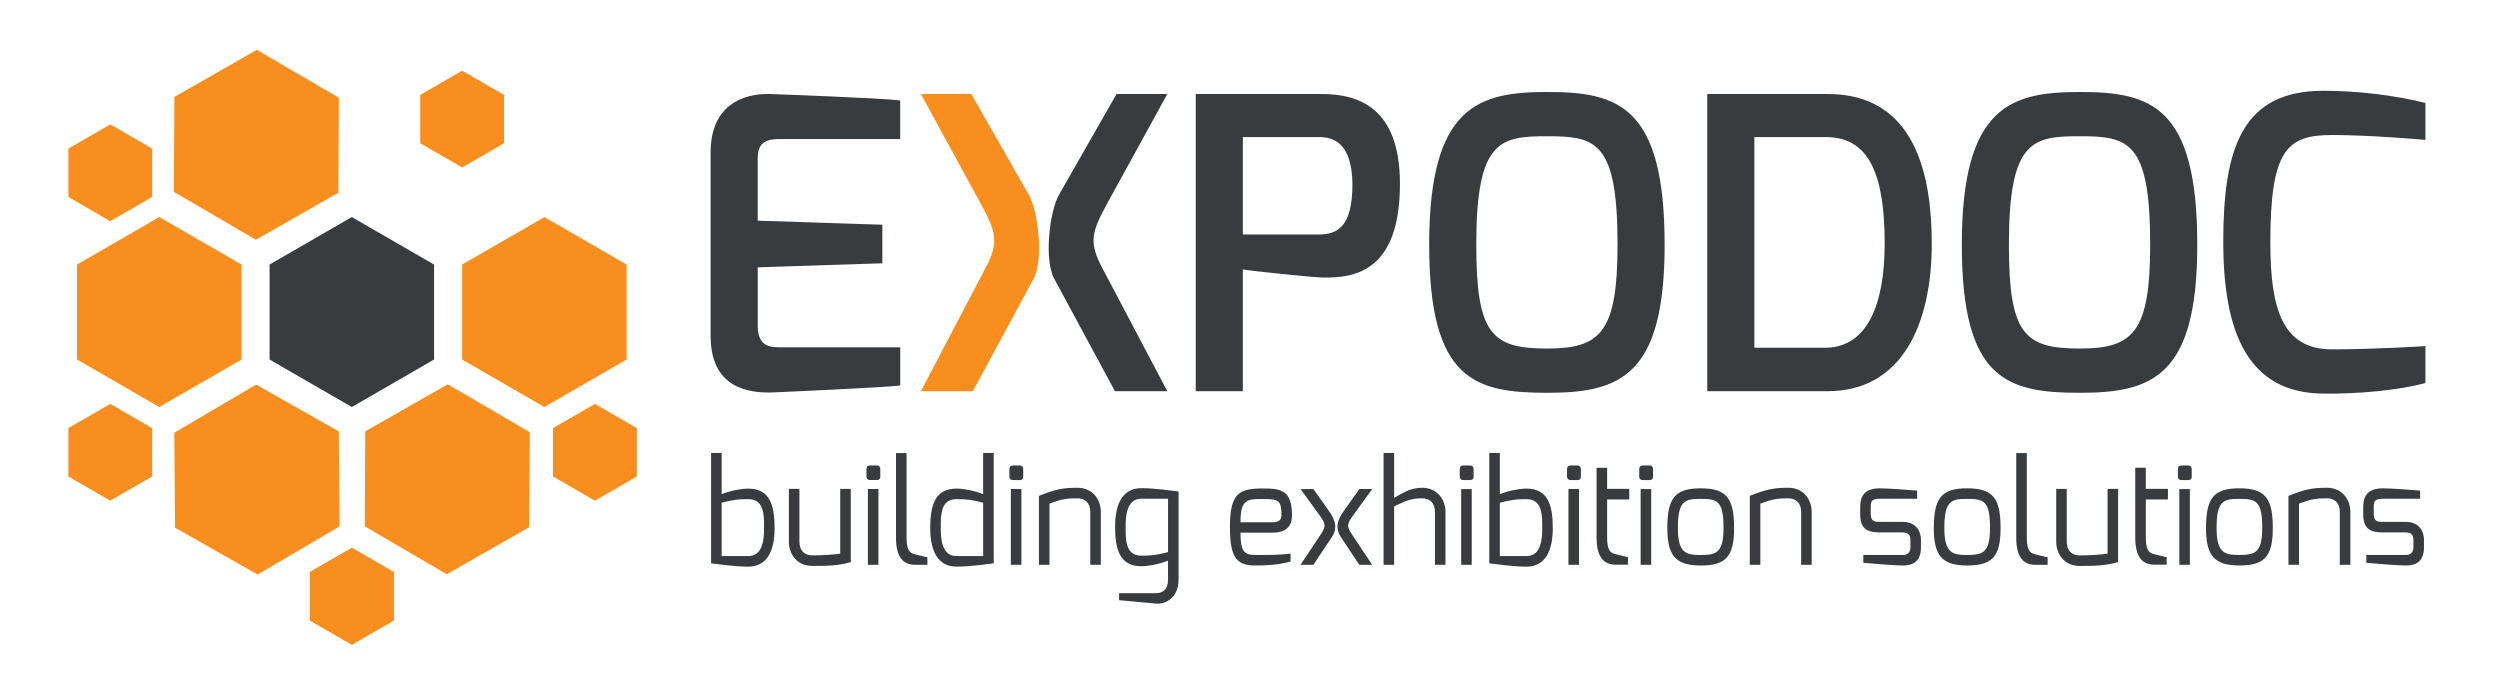
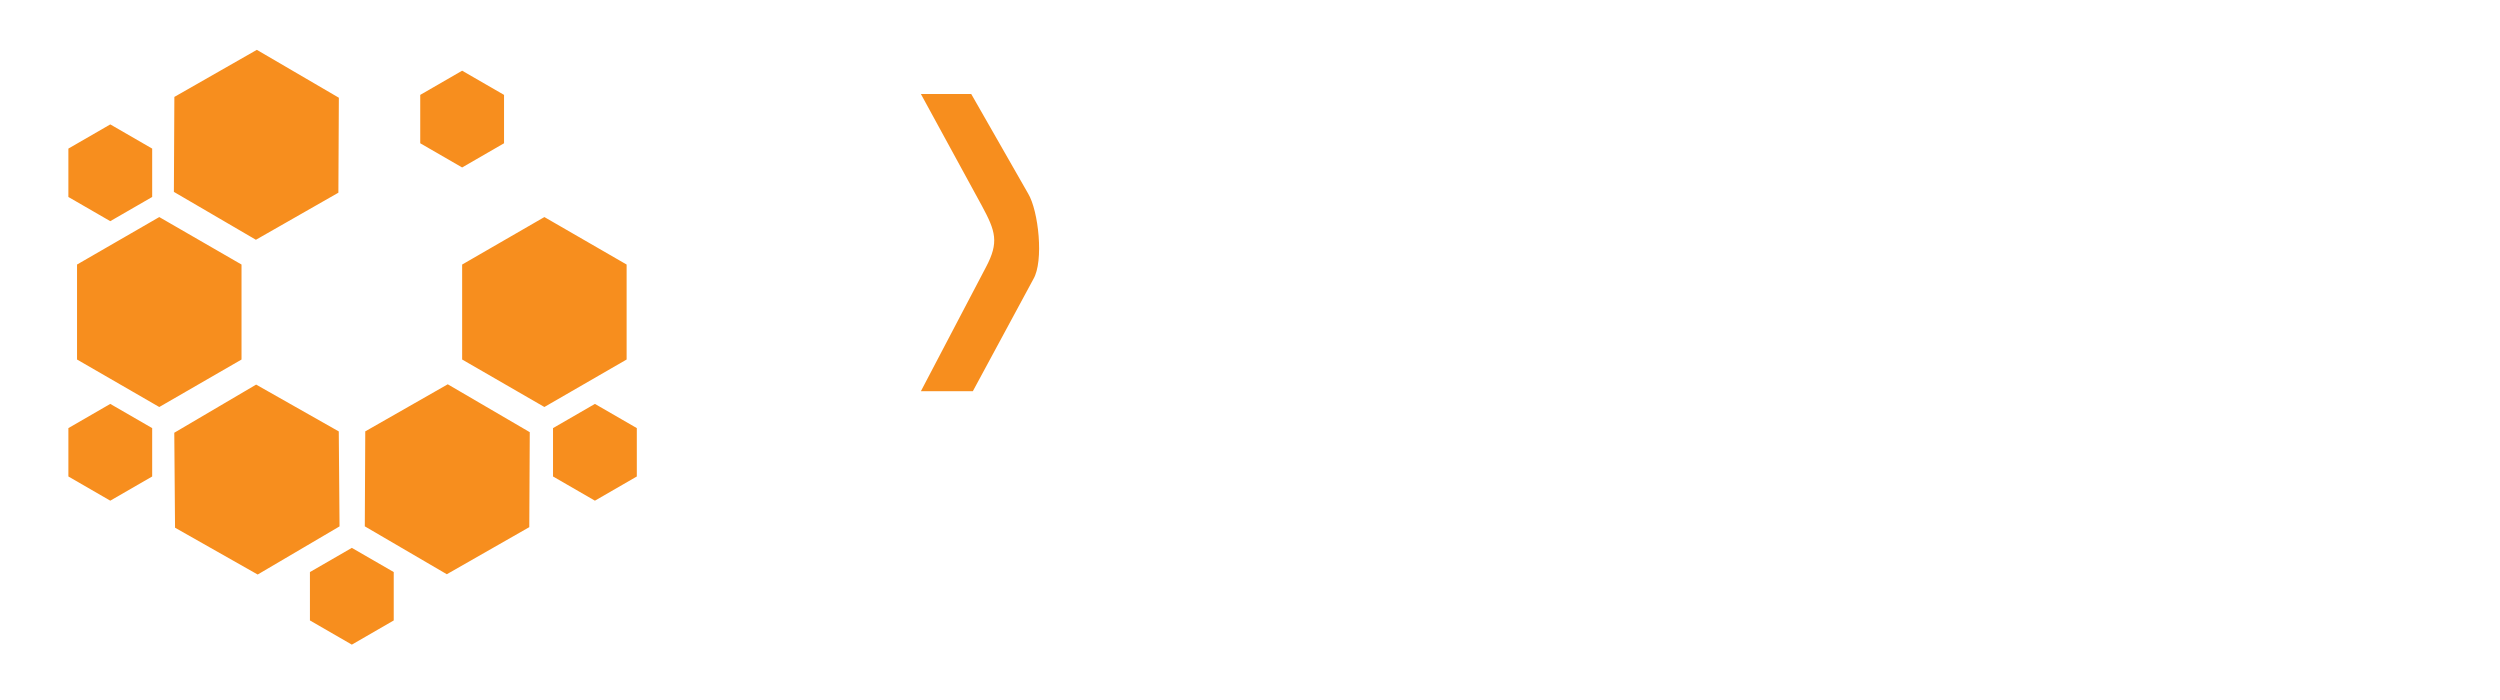
<svg xmlns="http://www.w3.org/2000/svg" width="699" height="195.64" viewBox="0 0 699 195.64">
-   <path fill="#383C3E" d="M308.105 74.752c-3.745-7.038-2.72-10.103 1.138-17.254l17.136-31.21h-14.19l-15.89 27.81c-2.95 4.765-4.424 18.954-1.473 23.946l16.91 31.33h14.64L308.106 74.75zm59.12 61.983h-3.59l5.305 7.34c1.635 2.274 1.954 2.912.4 5.266l-5.706 8.58h3.59l5.147-7.74c1.717-2.594.958-4.828-.797-7.3l-4.348-6.145zm-65.973-.36c-4.31 0-6.343.52-10.77 2.274v19.268h2.95v-17.115c3.55-1.315 4.988-1.475 7.82-1.475 2.034 0 3.59 1.196 3.59 3.83v14.76h2.953v-14.76c0-3.51-2.314-6.782-6.543-6.782zm371.308 9.535h-6.302c-1.477 0-2.555-.08-2.555-2.272v-1.836c0-1.356 0-2.354 2.555-2.354h10.41v-2.273c-2.073-.2-8.338-.638-10.41-.638-4.11 0-5.508 1.994-5.508 5.265v1.836c0 4.11 1.758 5.225 5.508 5.225h6.302c1.754 0 2.234.8 2.234 2.195v1.954c0 2.395-2.234 2.154-2.234 2.154h-10.933v2.194c1.518.16 8.98.757 10.933.757 2.553 0 5.185-.757 5.185-5.106v-1.953c0-2.992-1.714-5.147-5.185-5.147zm-288.9-9.175h-3.59l-4.35 6.143c-1.754 2.473-2.513 4.707-.798 7.3l5.147 7.74h3.59l-5.706-8.578c-1.555-2.353-1.236-2.99.398-5.265l5.31-7.34zm-98.483-6.583h-1.995c-.64 0-.958.4-.958.998v2.155c0 .56.4.917.958.917h1.995c.56 0 .917-.32.917-.917v-2.155c0-.558-.32-.998-.917-.998zm76.066 13.924c0-7.022-3.112-7.5-8.098-7.5-6.545 0-9.257 1.196-9.257 10.65 0 8.3 1.596 10.89 6.98 10.89 3.312 0 6.742-.197 9.975-1.116v-2.232c-2.992.44-6.303.398-9.974.398-3.11 0-4.03-1.236-4.03-6.224h8.937c3.83 0 5.466-1.795 5.466-4.866zm-8.058-4.547c4.308 0 5.106.356 5.106 4.546 0 1.316-.757 1.954-2.513 1.954h-8.938c0-6.463 1.837-6.5 6.345-6.5zm-41.405 7.697c0 6.304 1.238 11.09 7.34 11.09 1.795 0 4.907-.518 7.46-1.555v5.307c0 2.552-1.277 3.788-3.39 3.788h-10.293v1.955l10.292.957c2.79.28 6.342-1.756 6.342-6.7v-24.655c-1.875-.16-6.184-.92-10.412-.92-4.986 0-7.34 4.03-7.34 10.732zm14.8 7.142c-3.31.837-4.507.995-7.458.995-4.55 0-4.39-4.667-4.39-8.14 0-2.51.12-7.777 4.39-7.777h7.46v14.92zm324.042-17.994c-4.31 0-6.344.52-10.77 2.273v19.268h2.95v-17.115c3.55-1.315 4.985-1.475 7.82-1.475 2.032 0 3.588 1.196 3.588 3.83v14.76h2.954v-14.76c0-3.51-2.314-6.782-6.542-6.782zm1.422-98.626c10.896 0 25.99 1.36 26.104 1.36V28.78c-8.624-2.153-18.953-3.4-28.49-3.4-22.587 0-28.032 15.662-28.032 42.22 0 25.653 7.037 42.34 28.03 42.453 9.65.114 20.89-.906 28.492-2.95v-10.33s-14.188.91-26.104.91c-13.85 0-17.256-11.242-17.256-29.856 0-25.99 4.66-30.077 17.256-30.077zm-442.81 98.866c-1.797 0-4.908.518-7.462 1.556v-11.53h-2.952v30.878c1.875.16 6.184.918 10.413.918 4.986 0 7.34-4.028 7.34-10.73 0-6.304-1.236-11.092-7.34-11.092zm4.387 11.09c0 2.512-.118 7.78-4.386 7.78h-7.46v-14.923c3.31-.836 4.507-.996 7.46-.996 4.547 0 4.387 4.667 4.387 8.14zm69.003 10.213h2.952v-21.184h-2.952v21.183zm-47.702-3.113c-1.874.28-4.986.48-7.818.48-2.034 0-3.59-1.2-3.59-3.83v-14.762h-2.952v14.76c0 3.512 2.314 6.782 6.542 6.782 4.31 0 7.18-.04 10.77-1.076v-20.465h-2.95v18.112zm365.043-24.017h-2.95v19.55c0 5.623 2.194 7.54 5.265 7.54h3.512v-2.115c-.28 0-3.55-.837-3.55-.837-1.356-.32-2.276-1.12-2.276-4.59v-10.69h6.184v-2.952h-6.184v-5.906zm-383.456-21.077s31.1-1.363 35.19-1.93v-10.67h-32.804c-3.292 0-6.924.112-7.038-5.9v-16.46l34.846-1.134V62.834L211.856 61.7V45.24c0-3.063 0-6.356 5.9-6.356h33.94V28.1c-4.655-.68-36.322-1.813-36.322-1.813-7.718-.227-16.687 3.178-16.687 16.343v51.308c0 14.412 10.33 16.115 17.82 15.775zm26.15 48.206h2.95v-21.184h-2.95v21.183zm32.23-19.748c-2.552-1.038-5.664-1.556-7.46-1.556-6.104 0-7.34 4.788-7.34 11.09 0 6.703 2.353 10.73 7.34 10.73 4.23 0 8.537-.757 10.412-.917V126.64h-2.952v11.53zm0 17.314h-7.46c-4.27 0-4.388-5.268-4.388-7.78 0-3.472-.16-8.14 4.387-8.14 2.952 0 4.15.16 7.46.997v14.923zm351.244-18.95c-6.942 0-9.334 2.435-9.334 11.092 0 7.58 2.193 10.49 9.335 10.49 7.14 0 9.336-2.632 9.336-10.49 0-8.42-2.195-11.09-9.335-11.09zm0 18.63c-4.108 0-6.383-.478-6.383-7.538 0-7.623 1.915-8.14 6.384-8.14 4.668 0 6.383.56 6.383 8.14 0 6.98-2.075 7.538-6.382 7.538zm-372.664-4.787v-23.697h-2.952v23.696c0 5.624 2.195 7.54 5.266 7.54h3.51v-2.115c-.278 0-3.55-.838-3.55-.838-1.356-.32-2.274-1.116-2.274-4.588zm-8.257-20.228h-1.996c-.638 0-.958.4-.958.998v2.155c0 .56.4.917.958.917h1.995c.558 0 .917-.32.917-.917v-2.155c0-.558-.32-.998-.918-.998zM75.376 73.967v26.557L98.374 113.8l22.994-13.278V73.97L98.37 60.69 75.376 73.967zM531.92 145.91h-6.307c-1.475 0-2.553-.08-2.553-2.272v-1.836c0-1.356 0-2.354 2.553-2.354h10.412v-2.273c-2.074-.2-8.336-.638-10.412-.638-4.11 0-5.504 1.994-5.504 5.265v1.836c0 4.11 1.754 5.225 5.503 5.225h6.306c1.753 0 2.23.8 2.23 2.195v1.954c0 2.395-2.23 2.154-2.23 2.154h-10.934v2.194c1.516.16 8.977.757 10.933.757 2.552 0 5.184-.757 5.184-5.106v-1.953c0-2.992-1.716-5.147-5.185-5.147zm79.97-15.758h-1.994c-.64 0-.958.4-.958.998v2.155c0 .56.4.917.958.917h1.994c.56 0 .917-.32.917-.917v-2.155c0-.558-.32-.998-.917-.998zM511.065 26.287H477.35v83.086h33.715c20.77 0 29.057-18.842 29.057-41.205 0-19.295-4.655-41.88-29.057-41.88zm-.797 70.94H490.52v-58.91h19.748c10.33 0 16.687 6.81 16.687 29.737 0 16.914-4.765 29.172-16.687 29.172zm-140.752-70.94H334.33v83.086h13.168V75.32c.567.226 17.48 2.044 22.018 2.27 9.078.227 21.906-1.474 21.906-26.22 0-21.68-12.03-25.083-21.906-25.083zm-.793 39.273h-21.225V38.317h21.225c3.972 0 9.305 1.474 9.418 13.17 0 11.802-4.085 14.073-9.417 14.073zm106.794 70.977c-6.94 0-9.335 2.434-9.335 11.09 0 7.58 2.195 10.49 9.335 10.49 7.143 0 9.336-2.63 9.336-10.49 0-8.42-2.194-11.09-9.336-11.09zm0 18.63c-4.108 0-6.38-.48-6.38-7.54 0-7.622 1.913-8.14 6.38-8.14 4.667 0 6.385.56 6.385 8.14 0 6.98-2.078 7.54-6.385 7.54zm91.18-4.788v-23.697h-2.953v23.696c0 5.624 2.195 7.54 5.268 7.54h3.51v-2.115c-.277 0-3.55-.838-3.55-.838-1.358-.32-2.274-1.116-2.274-4.588zm42.64 7.54h2.95v-21.184h-2.95v21.183zm-20.063-3.113c-1.875.28-4.987.48-7.817.48-2.036 0-3.592-1.2-3.592-3.83v-14.762h-2.95v14.76c0 3.512 2.312 6.782 6.542 6.782 4.308 0 7.18-.04 10.77-1.076v-20.465h-2.953v18.112zM432.627 25.72c-19.068 0-33.028 3.745-33.028 42.675 0 37.8 12.6 41.433 33.027 41.433 20.433 0 32.804-4.765 32.804-41.433 0-38.93-13.165-42.675-32.803-42.675zm0 71.732c-15.55 0-19.86-3.973-19.86-29.058 0-29.17 6.582-30.304 19.86-30.304 13.62 0 19.638 1.474 19.638 30.304 0 24.52-4.77 29.058-19.638 29.058zm117.398 39.085c-6.94 0-9.336 2.434-9.336 11.09 0 7.58 2.195 10.49 9.335 10.49 7.142 0 9.335-2.63 9.335-10.49 0-8.42-2.193-11.09-9.335-11.09zm0 18.63c-4.11 0-6.382-.48-6.382-7.54 0-7.622 1.913-8.14 6.382-8.14 4.668 0 6.384.56 6.384 8.14 0 6.98-2.076 7.54-6.385 7.54zm-50.017-18.79c-4.308 0-6.344.52-10.772 2.272v19.268h2.953v-17.115c3.55-1.315 4.985-1.475 7.817-1.475 2.035 0 3.59 1.196 3.59 3.83v14.76h2.952v-14.76c0-3.51-2.314-6.782-6.542-6.782zM411.1 130.15h-1.994c-.64 0-.958.4-.958.998v2.155c0 .56.4.917.958.917h1.994c.56 0 .917-.32.917-.917v-2.155c0-.558-.32-.998-.917-.998zm27.44 27.767h2.952v-21.184h-2.952v21.183zm-11.725-21.304c-1.796 0-4.907.518-7.46 1.556v-11.53h-2.95v30.878c1.874.16 6.18.918 10.41.918 4.987 0 7.34-4.028 7.34-10.73 0-6.304-1.236-11.092-7.34-11.092zm4.388 11.09c0 2.512-.118 7.78-4.388 7.78h-7.46v-14.923c3.312-.836 4.51-.996 7.46-.996 4.548 0 4.388 4.667 4.388 8.14zM581.553 25.72c-19.067 0-33.027 3.745-33.027 42.675 0 37.8 12.597 41.433 33.027 41.433s32.805-4.765 32.805-41.433c0-38.93-13.17-42.675-32.805-42.675zm0 71.732c-15.55 0-19.864-3.973-19.864-29.058 0-29.17 6.584-30.304 19.863-30.304 13.623 0 19.637 1.474 19.637 30.304 0 24.52-4.768 29.058-19.637 29.058zM408.547 157.92h2.95v-21.184h-2.95v21.183zm-10.93-21.544c-3.23 0-5.384 1.435-7.818 2.832v-12.565h-2.953v31.276h2.952V141.6c3.072-1.476 4.627-2.272 7.818-2.272 2.075 0 3.59 1.196 3.59 3.83v14.76h2.952v-14.76c0-3.513-2.312-6.784-6.542-6.784zm61.107 21.543h2.95v-21.184h-2.95v21.183zm2.553-27.768h-1.995c-.638 0-.957.4-.957.998v2.155c0 .56.398.917.957.917h1.995c.56 0 .918-.32.918-.917v-2.155c0-.558-.32-.998-.918-.998zm-11.927.638h-2.95v19.55c0 5.623 2.193 7.54 5.266 7.54h3.51v-2.115c-.278 0-3.55-.837-3.55-.837-1.356-.32-2.275-1.12-2.275-4.59v-10.69h6.187v-2.952h-6.186v-5.906zm-8.256-.638H439.1c-.64 0-.957.4-.957.998v2.155c0 .56.397.917.957.917h1.994c.558 0 .918-.32.918-.917v-2.155c0-.558-.32-.998-.918-.998z" />
-   <path fill="#F78E1E" d="M110.086 173.475l-11.714 6.765-11.715-6.765V159.95l11.715-6.766 11.714 6.765" />
  <path fill="#F78E1E" d="M287.45 54.097l-15.89-27.81h-14.076l17.027 31.21c3.858 7.152 4.88 10.217 1.134 17.255l-18.16 34.62h14.527l16.914-31.328c2.953-4.993 1.474-19.068-1.473-23.947zM67.53 73.965L44.533 60.69 21.538 73.965v26.556L44.534 113.8l22.996-13.275V73.965zm107.675.002L152.21 60.69l-22.996 13.28v26.55l22.995 13.277 22.995-13.277V73.967zm-73.077 46.644l-.13 26.553 22.928 13.392 23.063-13.166.132-26.553-22.93-13.39-23.064 13.164zm-7.515-66.734l.13-26.552-22.93-13.39-23.06 13.163-.133 26.552 22.934 13.39 23.06-13.164zm.108 66.748l-23.106-13.092-22.886 13.46.212 26.554 23.106 13.09 22.888-13.46-.213-26.552zm-8.064 39.325v13.524l11.716 6.766 11.714-6.766V159.95l-11.714-6.767-11.716 6.766zm79.68-47.02l-11.715 6.767v13.525l11.716 6.766 11.716-6.766-.002-13.525-11.714-6.766zm-135.503 0l-11.714 6.767v13.525l11.713 6.766 11.716-6.766-.002-13.525-11.715-6.766zM42.55 55.074l-.002-13.526-11.715-6.765-11.714 6.765v13.526l11.713 6.765 11.716-6.765zm86.664-8.25l11.715-6.766V26.53l-11.716-6.764-11.716 6.764.002 13.527 11.714 6.766z" />
</svg>